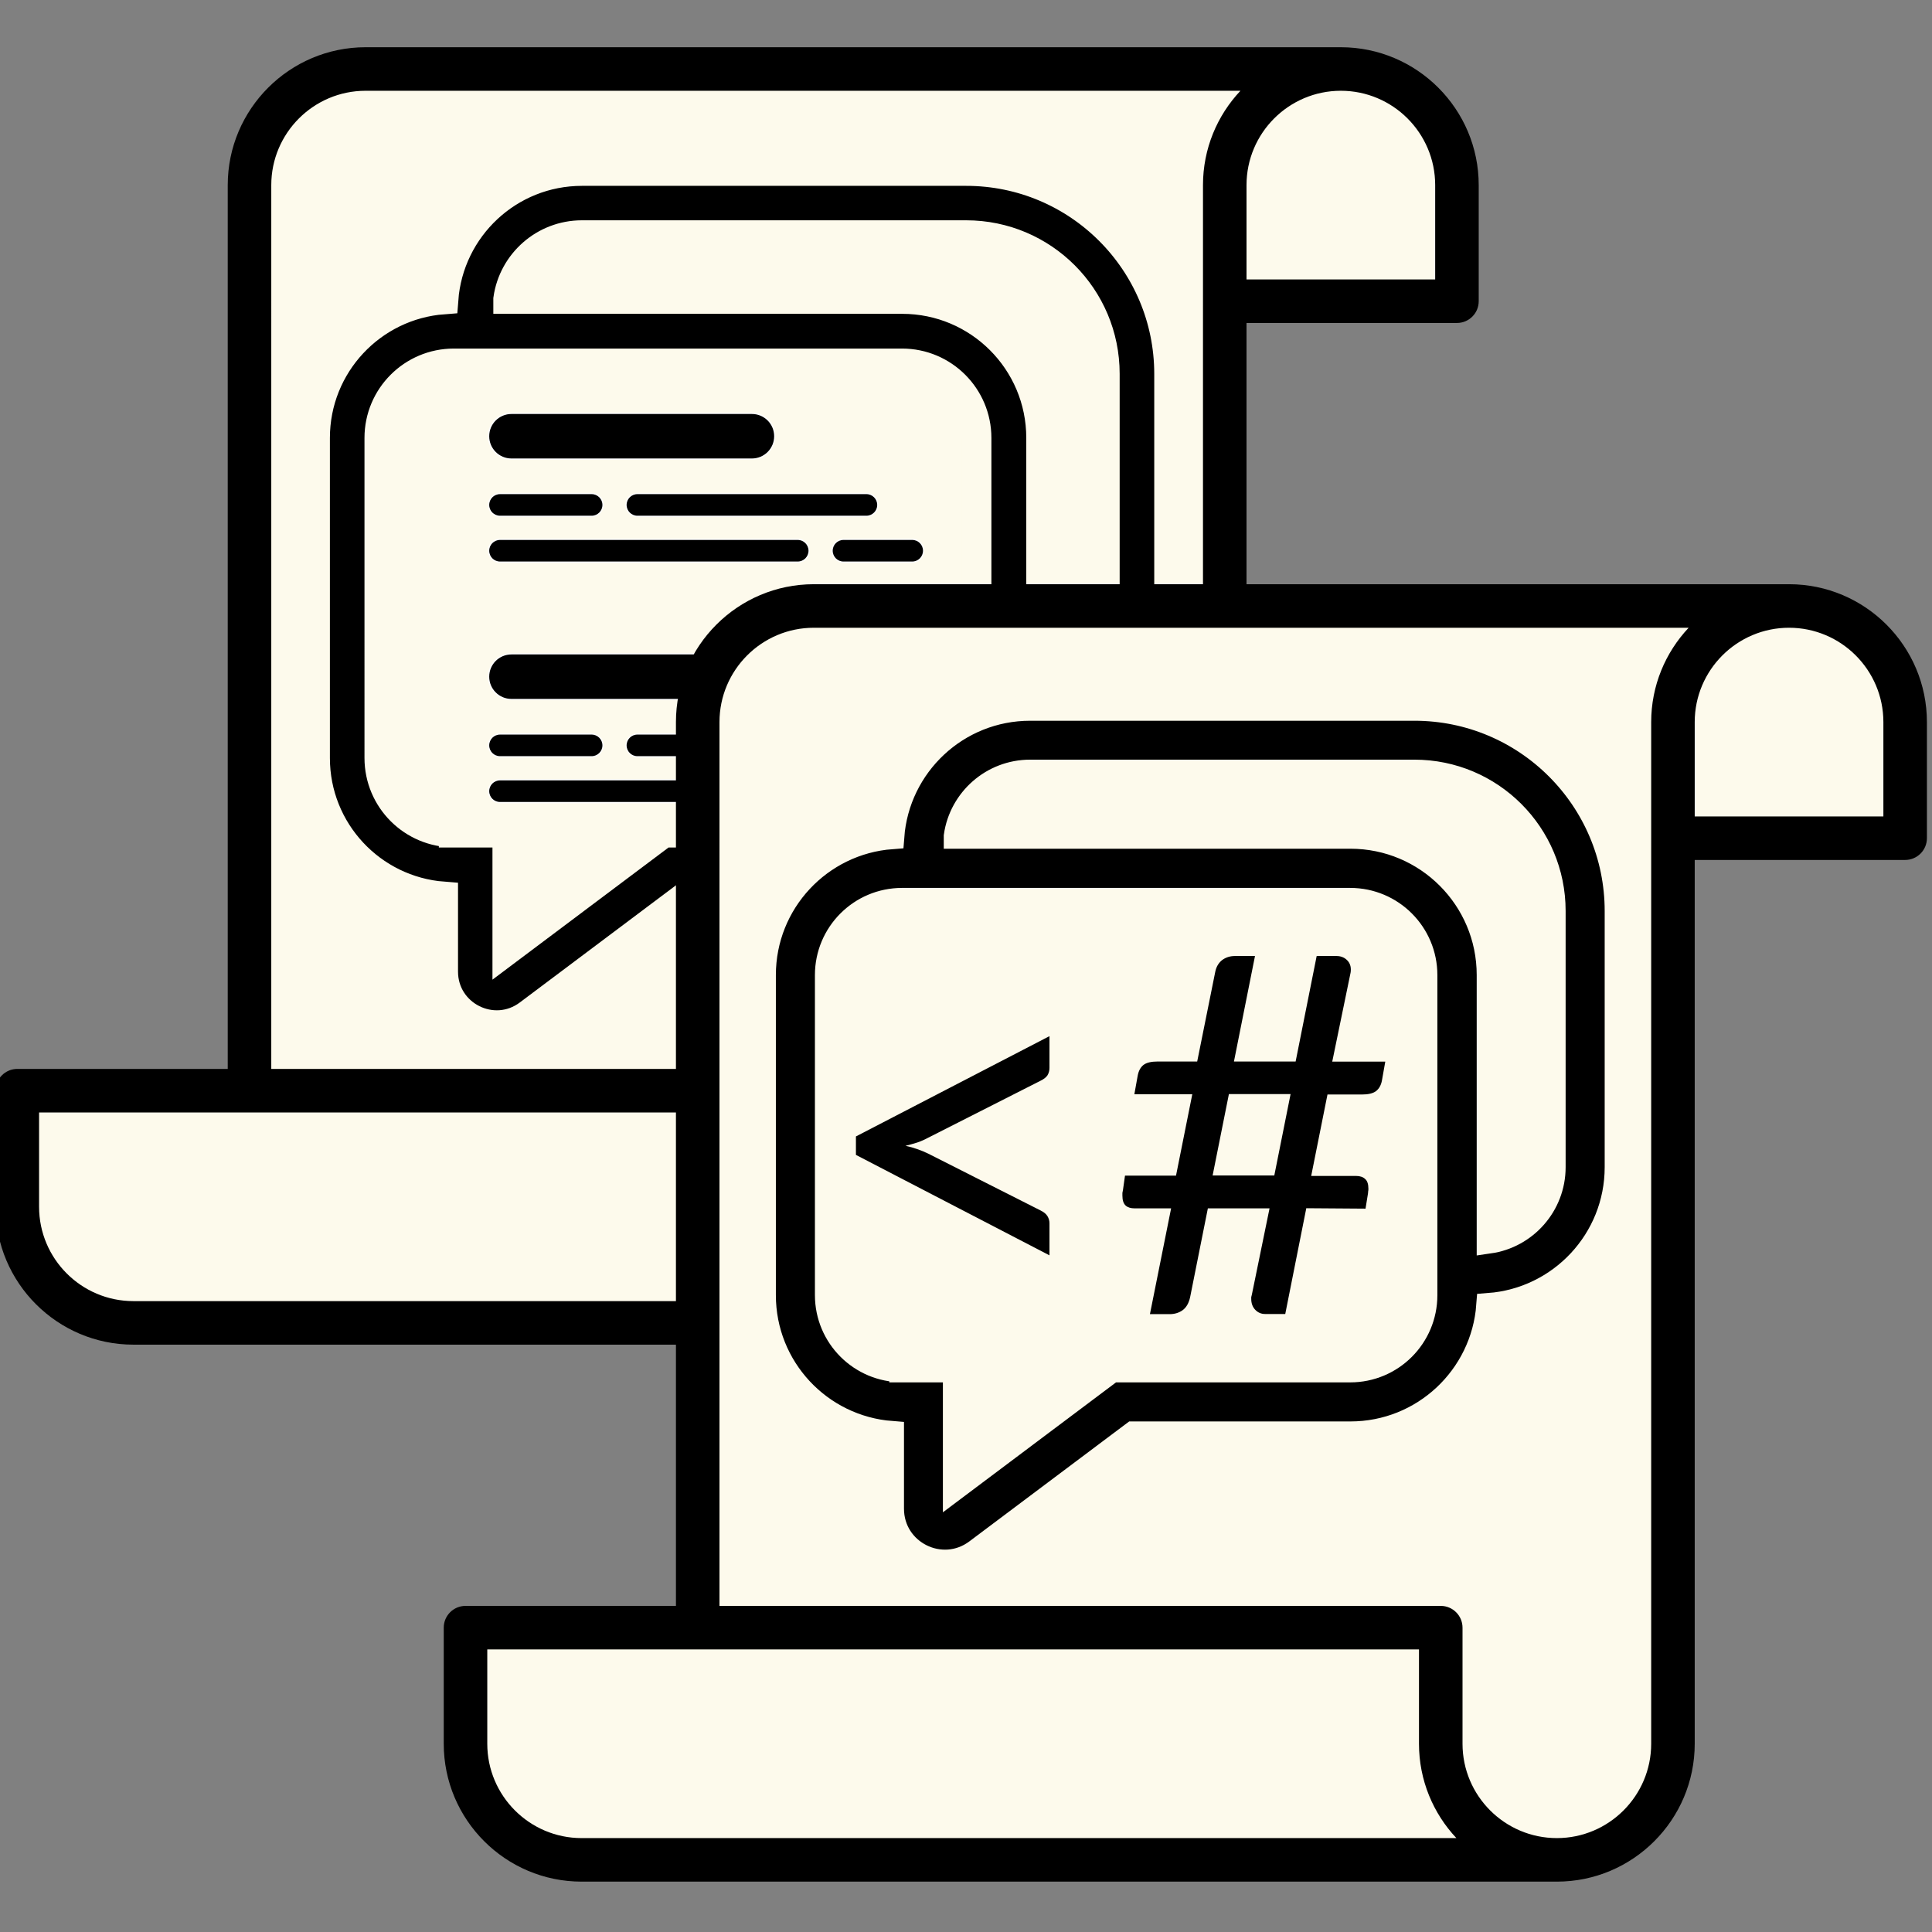
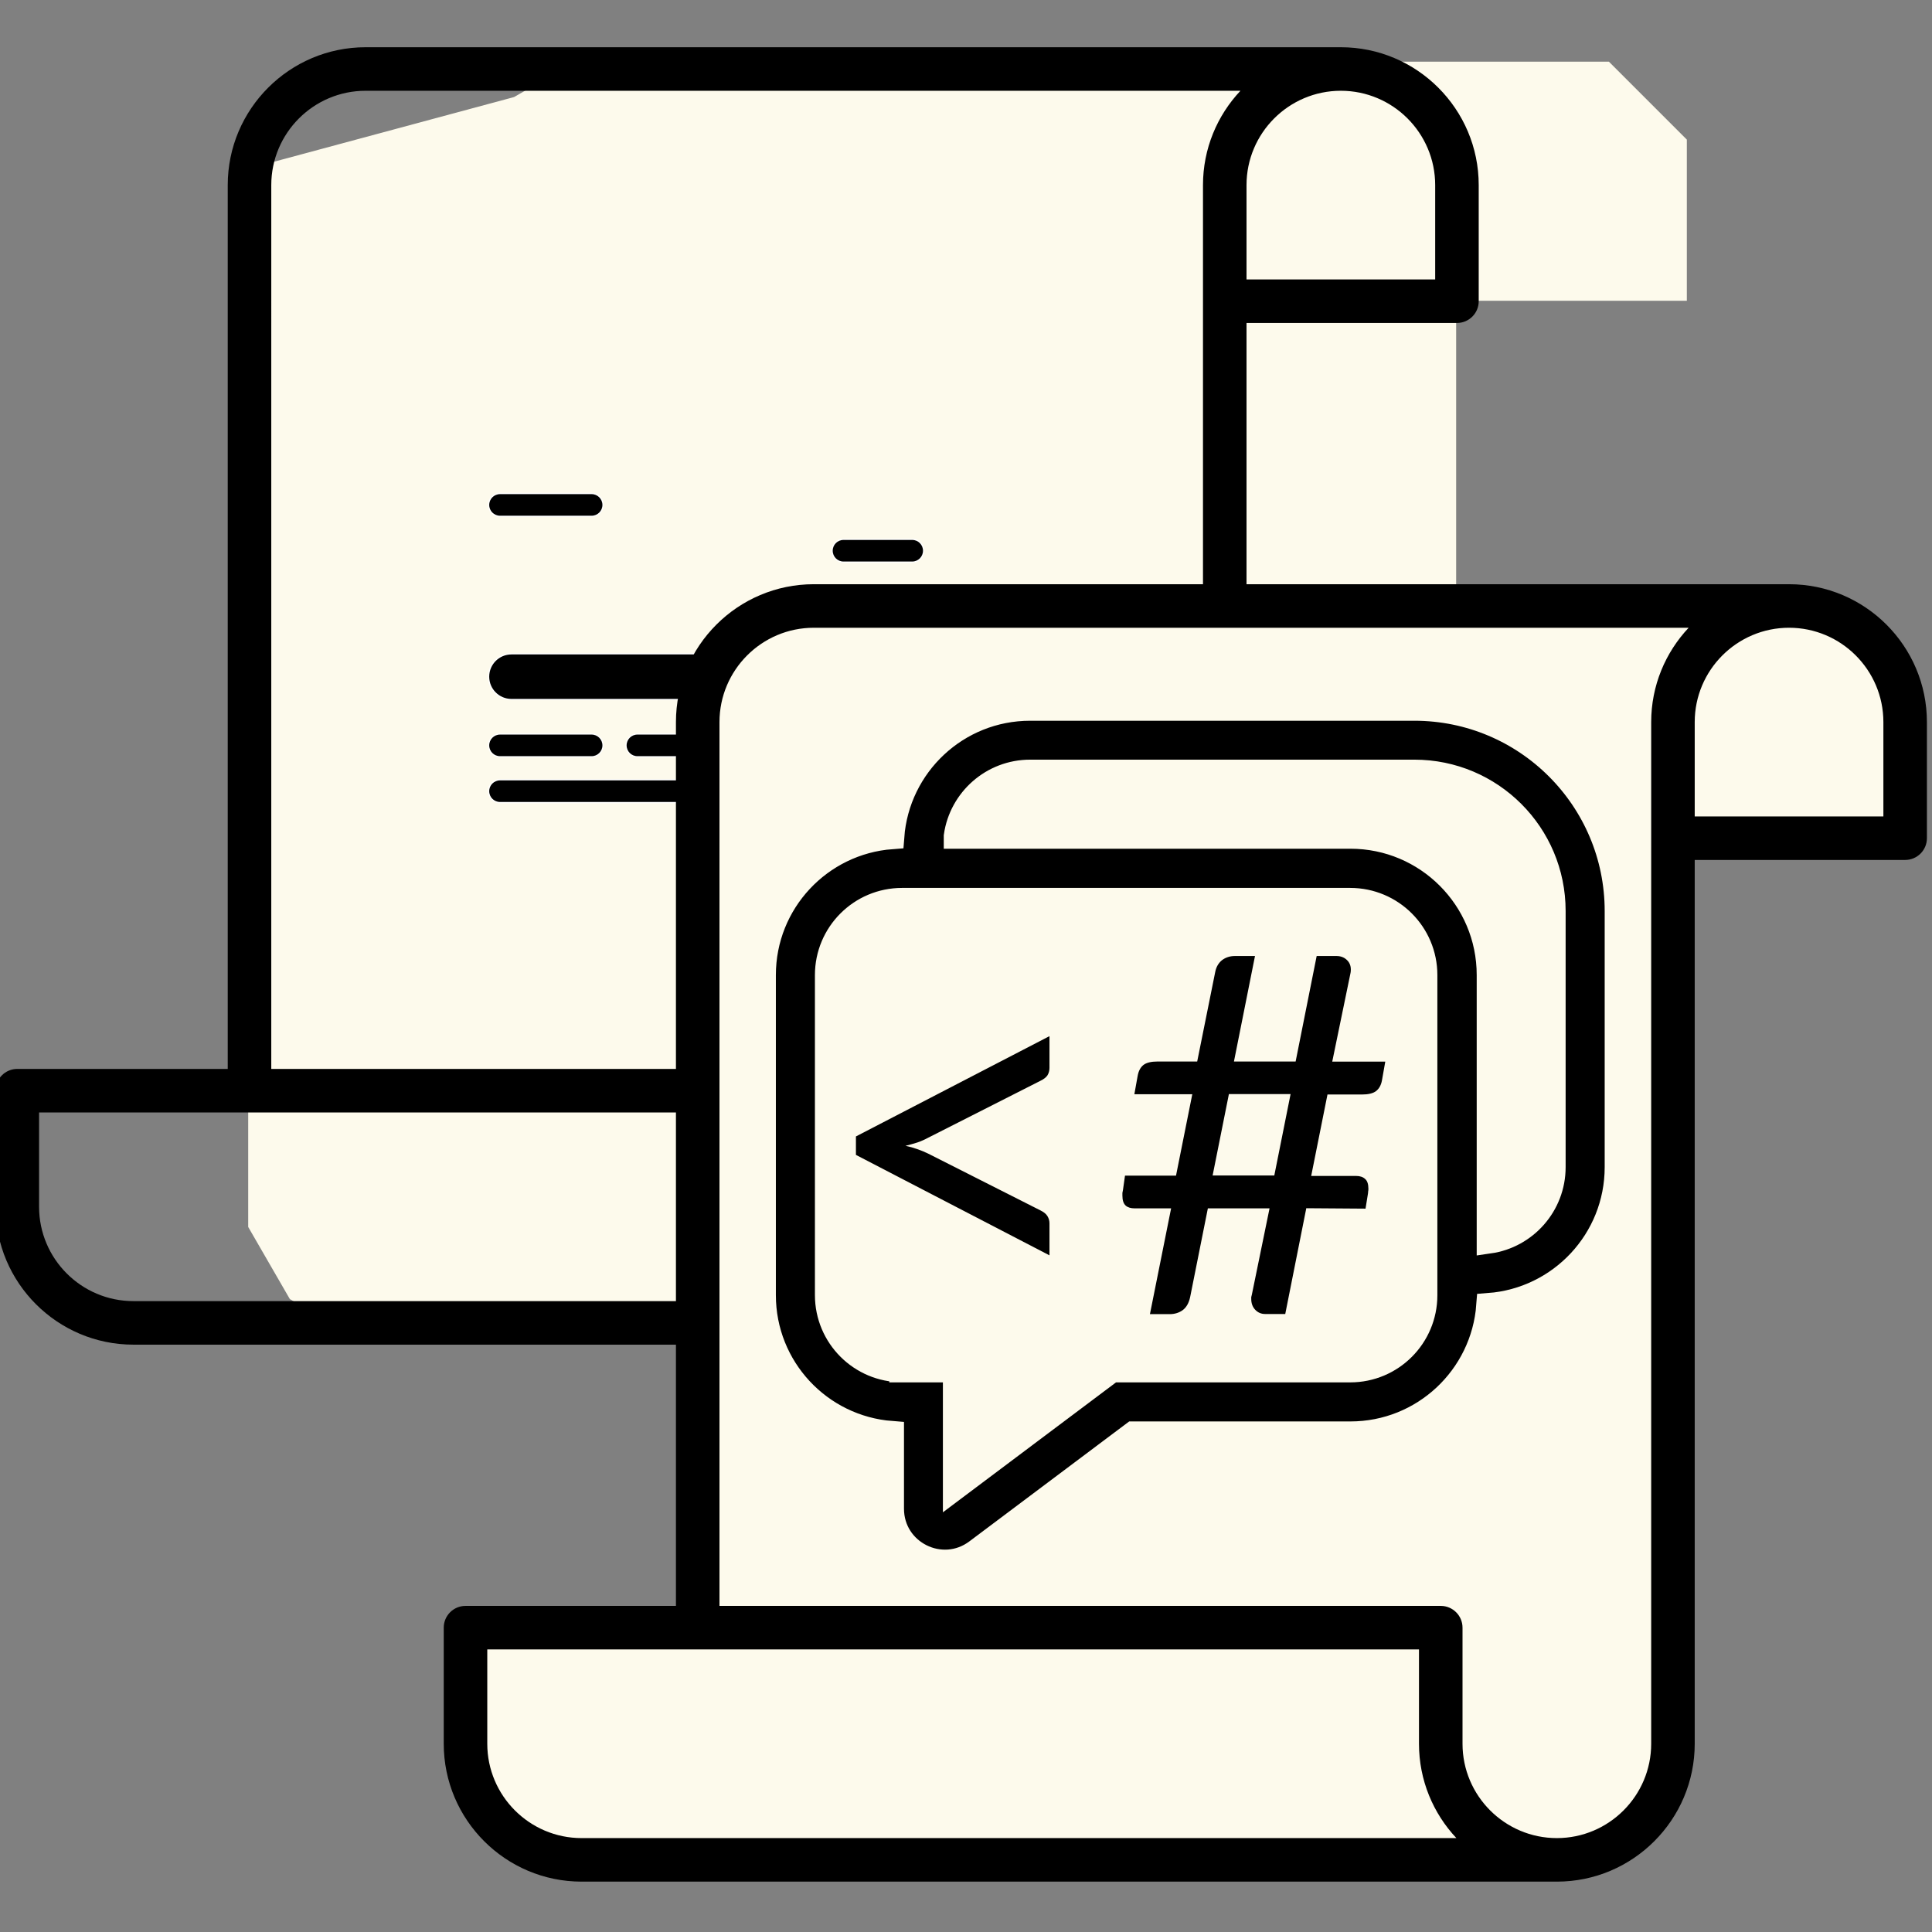
<svg xmlns="http://www.w3.org/2000/svg" xmlns:ns1="http://www.inkscape.org/namespaces/inkscape" xmlns:ns2="http://sodipodi.sourceforge.net/DTD/sodipodi-0.dtd" width="776.838" height="776.838" viewBox="0 0 205.538 205.538" version="1.1" id="svg5" xml:space="preserve" ns1:export-filename="favicon-32x32.png" ns1:export-xdpi="3.9544923" ns1:export-ydpi="3.9544923" ns1:version="1.2.2 (b0a8486541, 2022-12-01)" ns2:docname="favicon.svg">
  <rect x="0" y="0" width="205.538" height="205.538" fill="#808080" stroke="none" />
  <ns2:namedview id="namedview7" pagecolor="#ffffff" bordercolor="#000000" borderopacity="0.25" ns1:showpageshadow="2" ns1:pageopacity="0.0" ns1:pagecheckerboard="0" ns1:deskcolor="#d1d1d1" ns1:document-units="mm" showgrid="false" ns1:zoom="0.74653479" ns1:cx="369.03839" ns1:cy="346.93627" ns1:window-width="1920" ns1:window-height="1008" ns1:window-x="0" ns1:window-y="0" ns1:window-maximized="1" ns1:current-layer="g4662" />
  <defs id="defs2" />
  <g ns1:label="Calque 1" ns1:groupmode="layer" id="layer1">
    <g id="g4662" transform="matrix(15.332,0,0,15.332,63.047,-290.394)" style="fill:#000000;stroke:#ffffff;stroke-opacity:1">
      <g id="g1392" transform="translate(18.26,12.878)">
        <g id="g3962" transform="matrix(1,0,0,1,27.779,0.108)">
          <g id="g3877" transform="translate(-26.77,-2.045)">
            <g id="g3344" style="stroke:#ffffff;stroke-opacity:1" transform="matrix(0.076,0,0,0.076,-61.687,6.813)">
-               <path style="fill:#fdfaec;fill-opacity:1;stroke:none;stroke-width:0.227px;stroke-linecap:butt;stroke-linejoin:miter;stroke-opacity:1" d="m 526.686,31.011 v 83.852 h -21.767 v 12.77 l 3.802,6.585 4.039,2.332 c 0,0 93.299,0.382 93.962,0 0.662,-0.382 5.477,-3.162 5.477,-3.162 l 3.006,-5.206 V 43.069 h 21.062 V 28.357 l -7.117,-7.117 h -94.362 l -5.596,3.231 z" id="path3323" ns1:connector-curvature="0" />
+               <path style="fill:#fdfaec;fill-opacity:1;stroke:none;stroke-width:0.227px;stroke-linecap:butt;stroke-linejoin:miter;stroke-opacity:1" d="m 526.686,31.011 v 83.852 v 12.77 l 3.802,6.585 4.039,2.332 c 0,0 93.299,0.382 93.962,0 0.662,-0.382 5.477,-3.162 5.477,-3.162 l 3.006,-5.206 V 43.069 h 21.062 V 28.357 l -7.117,-7.117 h -94.362 l -5.596,3.231 z" id="path3323" ns1:connector-curvature="0" />
              <g id="g1837-8-5" transform="matrix(0.265,0,0,0.265,157.556,64.135)" style="fill:#000000;fill-opacity:1;stroke:none;stroke-width:1;stroke-miterlimit:4;stroke-dasharray:none;stroke-opacity:1">
                <g id="g1767-5-1" style="fill:#000000;fill-opacity:1;stroke:none;stroke-width:1;stroke-miterlimit:4;stroke-dasharray:none;stroke-opacity:1">
                  <path d="m 1769.392,-166.838 h -336 c -26.191,0 -47.5,21.309 -47.5,47.5 v 40 264.5 h -72.5 c -4.142,0 -7.5,3.358 -7.5,7.5 v 40 c 0,26.191 21.309,47.5 47.5,47.5 h 336 c 26.191,0 47.5,-21.309 47.5,-47.5 V -71.838 h 72.5 c 4.142,0 7.5,-3.358 7.5,-7.5 v -40 c 0,-26.191 -21.309,-47.5 -47.5,-47.5 z m -416,432 c -17.92,0 -32.5,-14.58 -32.5,-32.5 v -32.5 h 72.461 c 0.013,0 0.026,0.002 0.039,0.002 0.013,0 0.026,-0.002 0.039,-0.002 h 248.461 v 32.5 c 0,12.56 4.9,23.997 12.889,32.5 z m 368.5,-32.5 c 0,17.92 -14.58,32.5 -32.5,32.5 -17.92,0 -32.5,-14.58 -32.5,-32.5 v -40 c 0,-4.142 -3.358,-7.5 -7.5,-7.5 h -248.5 V -79.338 -119.338 c 0,-17.92 14.58,-32.5 32.5,-32.5 h 301.406 c -7.994,8.504 -12.906,19.936 -12.906,32.5 v 40 z m 80,-319.5 h -65 v -32.5 c 0,-17.92 14.58,-32.5 32.5,-32.5 17.92,0 32.5,14.58 32.5,32.5 z" id="path1737-1-0" style="fill:#000000;fill-opacity:1;stroke:none;stroke-width:1;stroke-miterlimit:4;stroke-dasharray:none;stroke-opacity:1" ns1:connector-curvature="0" />
                </g>
                <g id="g1769-4-2" style="fill:#000000;fill-opacity:1;stroke:none;stroke-width:1;stroke-miterlimit:4;stroke-dasharray:none;stroke-opacity:1" />
                <g id="g1771-2-6" style="fill:#000000;fill-opacity:1;stroke:none;stroke-width:1;stroke-miterlimit:4;stroke-dasharray:none;stroke-opacity:1" />
                <g id="g1773-1-2" style="fill:#000000;fill-opacity:1;stroke:none;stroke-width:1;stroke-miterlimit:4;stroke-dasharray:none;stroke-opacity:1" />
                <g id="g1775-5-2" style="fill:#000000;fill-opacity:1;stroke:none;stroke-width:1;stroke-miterlimit:4;stroke-dasharray:none;stroke-opacity:1" />
                <g id="g1777-1-3" style="fill:#000000;fill-opacity:1;stroke:none;stroke-width:1;stroke-miterlimit:4;stroke-dasharray:none;stroke-opacity:1" />
                <g id="g1779-9-7" style="fill:#000000;fill-opacity:1;stroke:none;stroke-width:1;stroke-miterlimit:4;stroke-dasharray:none;stroke-opacity:1" />
                <g id="g1781-5-90" style="fill:#000000;fill-opacity:1;stroke:none;stroke-width:1;stroke-miterlimit:4;stroke-dasharray:none;stroke-opacity:1" />
                <g id="g1783-9-1" style="fill:#000000;fill-opacity:1;stroke:none;stroke-width:1;stroke-miterlimit:4;stroke-dasharray:none;stroke-opacity:1" />
                <g id="g1785-1-3" style="fill:#000000;fill-opacity:1;stroke:none;stroke-width:1;stroke-miterlimit:4;stroke-dasharray:none;stroke-opacity:1" />
                <g id="g1787-0-4" style="fill:#000000;fill-opacity:1;stroke:none;stroke-width:1;stroke-miterlimit:4;stroke-dasharray:none;stroke-opacity:1" />
                <g id="g1789-5-4" style="fill:#000000;fill-opacity:1;stroke:none;stroke-width:1;stroke-miterlimit:4;stroke-dasharray:none;stroke-opacity:1" />
                <g id="g1791-6-65" style="fill:#000000;fill-opacity:1;stroke:none;stroke-width:1;stroke-miterlimit:4;stroke-dasharray:none;stroke-opacity:1" />
                <g id="g1793-7-26" style="fill:#000000;fill-opacity:1;stroke:none;stroke-width:1;stroke-miterlimit:4;stroke-dasharray:none;stroke-opacity:1" />
                <g id="g1795-9-2" style="fill:#000000;fill-opacity:1;stroke:none;stroke-width:1;stroke-miterlimit:4;stroke-dasharray:none;stroke-opacity:1" />
                <g id="g1797-2-1" style="fill:#000000;fill-opacity:1;stroke:none;stroke-width:1;stroke-miterlimit:4;stroke-dasharray:none;stroke-opacity:1" />
              </g>
            </g>
            <g id="g2917-2" transform="translate(-30.85,1.245)" style="stroke:#ffffff;stroke-opacity:1">
-               <path d="m 10.547,8.833 c 0.037,-0.498 0.452,-0.891 0.96,-0.891 h 2.666 c 0.777,0 1.407,0.63 1.407,1.407 v 1.777 c 0,0.508 -0.393,0.923 -0.891,0.96 -0.037,0.498 -0.452,0.891 -0.96,0.891 h -1.506 l -1.086,0.815 c -0.244,0.183 -0.592,0.009 -0.592,-0.296 V 12.974 C 10.047,12.936 9.656,12.521 9.656,12.014 V 9.793 c 0,-0.508 0.393,-0.923 0.891,-0.96 z m 0.447,-0.003 h 2.735 c 0.532,0 0.963,0.431 0.963,0.963 v 1.846 c 0.251,-0.036 0.444,-0.252 0.444,-0.513 V 9.348 c 0,-0.532 -0.431,-0.963 -0.963,-0.963 h -2.666 c -0.261,0 -0.477,0.193 -0.513,0.444 z M 10.618,12.533 h 0.37 v 0.815 l 1.086,-0.815 h 1.654 c 0.286,0 0.518,-0.232 0.518,-0.518 V 9.793 c 0,-0.286 -0.232,-0.518 -0.518,-0.518 H 10.618 c -0.286,0 -0.518,0.232 -0.518,0.518 V 12.014 c 0,0.286 0.232,0.518 0.518,0.518 z" id="path1445-0-4-0" style="fill:#000000;stroke:#fdfaec;stroke-width:0.204;stroke-miterlimit:4;stroke-dasharray:none;stroke-opacity:1" ns1:connector-curvature="0" />
              <g id="g2471-4-9" transform="matrix(0.009,0,0,0.009,9.27,9.543)" style="stroke:#ffffff;stroke-opacity:1">
                <g id="g2342-5-4" style="fill:#000000;stroke:#ffffff;stroke-opacity:1">
-                   <path style="fill:#000000;stroke:#ffffff;stroke-opacity:1" d="M 379.586,44.138 H 194.207 c -9.751,0 -17.655,-7.904 -17.655,-17.655 v 0 c 0,-9.751 7.904,-17.655 17.655,-17.655 h 185.379 c 9.751,0 17.655,7.904 17.655,17.655 v 0 c 0,9.751 -7.904,17.655 -17.655,17.655 z" id="path2338-6-6" ns1:connector-curvature="0" />
-                 </g>
+                   </g>
                <g id="g2348-7-9" style="fill:#000000;stroke:#ffffff;stroke-opacity:1">
-                   <path style="fill:#000000;stroke:#ffffff;stroke-opacity:1" d="M 467.862,88.276 H 291.31 c -4.875,0 -8.828,-3.953 -8.828,-8.828 0,-4.875 3.953,-8.828 8.828,-8.828 h 176.552 c 4.875,0 8.828,3.953 8.828,8.828 0,4.875 -3.953,8.828 -8.828,8.828 z" id="path2344-3-5" ns1:connector-curvature="0" />
                  <path style="fill:#000000;stroke:#ffffff;stroke-opacity:1" d="m 256.004,88.276 h -70.625 c -4.875,0 -8.828,-3.953 -8.828,-8.828 0,-4.875 3.953,-8.828 8.828,-8.828 h 70.625 c 4.875,0 8.828,3.953 8.828,8.828 0,4.875 -3.953,8.828 -8.828,8.828 z" id="path2346-6-6" ns1:connector-curvature="0" />
                </g>
                <g id="g2354-0-7" style="fill:#000000;stroke:#ffffff;stroke-opacity:1">
                  <path style="fill:#000000;stroke:#ffffff;stroke-opacity:1" d="m 503.172,123.586 h -52.966 c -4.875,0 -8.828,-3.953 -8.828,-8.828 0,-4.875 3.953,-8.828 8.828,-8.828 h 52.966 c 4.875,0 8.828,3.953 8.828,8.828 0,4.876 -3.953,8.828 -8.828,8.828 z" id="path2350-1-7" ns1:connector-curvature="0" />
-                   <path style="fill:#000000;stroke:#ffffff;stroke-opacity:1" d="M 414.892,123.586 H 185.379 c -4.875,0 -8.828,-3.953 -8.828,-8.828 0,-4.875 3.953,-8.828 8.828,-8.828 h 229.513 c 4.875,0 8.828,3.953 8.828,8.828 0,4.876 -3.953,8.828 -8.828,8.828 z" id="path2352-6-50" ns1:connector-curvature="0" />
                </g>
                <g id="g2360-9-59" style="fill:#000000;stroke:#ffffff;stroke-opacity:1">
                  <path style="fill:#000000;stroke:#ffffff;stroke-opacity:1" d="M 379.586,229.517 H 194.207 c -9.751,0 -17.655,-7.904 -17.655,-17.655 v 0 c 0,-9.751 7.904,-17.655 17.655,-17.655 h 185.379 c 9.751,0 17.655,7.904 17.655,17.655 v 0 c 0,9.751 -7.904,17.655 -17.655,17.655 z" id="path2356-9-5" ns1:connector-curvature="0" />
                </g>
                <g id="g2366-5-4" style="fill:#000000;stroke:#ffffff;stroke-opacity:1">
                  <path style="fill:#000000;stroke:#ffffff;stroke-opacity:1" d="M 467.862,273.655 H 291.31 c -4.875,0 -8.828,-3.953 -8.828,-8.828 0,-4.875 3.953,-8.827 8.828,-8.827 h 176.552 c 4.875,0 8.828,3.953 8.828,8.828 0,4.875 -3.953,8.827 -8.828,8.827 z" id="path2362-4-8" ns1:connector-curvature="0" />
                  <path style="fill:#000000;stroke:#ffffff;stroke-opacity:1" d="m 256.004,273.655 h -70.625 c -4.875,0 -8.828,-3.953 -8.828,-8.828 0,-4.875 3.953,-8.828 8.828,-8.828 h 70.625 c 4.875,0 8.828,3.953 8.828,8.828 0,4.875 -3.953,8.828 -8.828,8.828 z" id="path2364-9-9" ns1:connector-curvature="0" />
                </g>
                <g id="g2372-0-3" style="fill:#000000;stroke:#ffffff;stroke-opacity:1">
                  <path style="fill:#000000;stroke:#ffffff;stroke-opacity:1" d="m 503.172,308.966 h -52.966 c -4.875,0 -8.828,-3.953 -8.828,-8.828 0,-4.875 3.953,-8.828 8.828,-8.828 h 52.966 c 4.875,0 8.828,3.953 8.828,8.828 0,4.875 -3.953,8.828 -8.828,8.828 z" id="path2368-6-7" ns1:connector-curvature="0" />
                  <path style="fill:#000000;stroke:#ffffff;stroke-opacity:1" d="M 414.892,308.966 H 185.379 c -4.875,0 -8.828,-3.953 -8.828,-8.828 0,-4.875 3.953,-8.828 8.828,-8.828 h 229.513 c 4.875,0 8.828,3.953 8.828,8.828 0,4.875 -3.953,8.828 -8.828,8.828 z" id="path2370-1-7" ns1:connector-curvature="0" />
                </g>
                <g id="g2378-8-8" style="stroke:#ffffff;stroke-opacity:1" />
                <g id="g2392-3-4" style="stroke:#ffffff;stroke-opacity:1" />
                <g id="g2394-0-1" style="stroke:#ffffff;stroke-opacity:1" />
                <g id="g2396-8-7" style="stroke:#ffffff;stroke-opacity:1" />
                <g id="g2398-4-5" style="stroke:#ffffff;stroke-opacity:1" />
                <g id="g2400-1-2" style="stroke:#ffffff;stroke-opacity:1" />
                <g id="g2402-3-4" style="stroke:#ffffff;stroke-opacity:1" />
                <g id="g2404-1-1" style="stroke:#ffffff;stroke-opacity:1" />
                <g id="g2406-0-77" style="stroke:#ffffff;stroke-opacity:1" />
                <g id="g2408-4-5" style="stroke:#ffffff;stroke-opacity:1" />
                <g id="g2410-0-4" style="stroke:#ffffff;stroke-opacity:1" />
                <g id="g2412-2-9" style="stroke:#ffffff;stroke-opacity:1" />
                <g id="g2414-6-3" style="stroke:#ffffff;stroke-opacity:1" />
                <g id="g2416-2-1" style="stroke:#ffffff;stroke-opacity:1" />
                <g id="g2418-1-1" style="stroke:#ffffff;stroke-opacity:1" />
                <g id="g2420-2-4" style="stroke:#ffffff;stroke-opacity:1" />
              </g>
            </g>
          </g>
          <g id="g3565" transform="translate(-12.69,2.059)" style="stroke:none">
            <g id="g3682" style="stroke:none">
              <g id="g3820">
                <g id="g3344-9" style="fill:#000000;stroke:none;stroke-opacity:1" transform="matrix(0.076,0,0,0.076,-72.657,6.435)">
                  <path style="fill:#fdfaec;fill-opacity:1;stroke:none;stroke-width:0.227px;stroke-linecap:butt;stroke-linejoin:miter;stroke-opacity:1" d="m 526.686,31.011 v 83.852 h -21.767 v 12.77 l 3.802,6.585 4.039,2.332 c 0,0 93.299,0.382 93.962,0 0.662,-0.382 5.477,-3.162 5.477,-3.162 l 3.006,-5.206 V 43.069 h 21.062 V 28.357 l -7.117,-7.117 h -94.362 l -5.596,3.231 z" id="path3323-1" ns1:connector-curvature="0" />
                  <g id="g1837-8-5-1" transform="matrix(0.265,0,0,0.265,157.556,64.135)" style="fill:#000000;fill-opacity:1;stroke:none;stroke-width:1;stroke-miterlimit:4;stroke-dasharray:none;stroke-opacity:1">
                    <g id="g1767-5-1-0" style="fill:#000000;fill-opacity:1;stroke:none;stroke-width:1;stroke-miterlimit:4;stroke-dasharray:none;stroke-opacity:1">
                      <path d="m 1769.392,-166.838 h -336 c -26.191,0 -47.5,21.309 -47.5,47.5 v 40 264.5 h -72.5 c -4.142,0 -7.5,3.358 -7.5,7.5 v 40 c 0,26.191 21.309,47.5 47.5,47.5 h 336 c 26.191,0 47.5,-21.309 47.5,-47.5 V -71.838 h 72.5 c 4.142,0 7.5,-3.358 7.5,-7.5 v -40 c 0,-26.191 -21.309,-47.5 -47.5,-47.5 z m -416,432 c -17.92,0 -32.5,-14.58 -32.5,-32.5 v -32.5 h 72.461 c 0.013,0 0.026,0.002 0.039,0.002 0.013,0 0.026,-0.002 0.039,-0.002 h 248.461 v 32.5 c 0,12.56 4.9,23.997 12.889,32.5 z m 368.5,-32.5 c 0,17.92 -14.58,32.5 -32.5,32.5 -17.92,0 -32.5,-14.58 -32.5,-32.5 v -40 c 0,-4.142 -3.358,-7.5 -7.5,-7.5 h -248.5 V -79.338 -119.338 c 0,-17.92 14.58,-32.5 32.5,-32.5 h 301.406 c -7.994,8.504 -12.906,19.936 -12.906,32.5 v 40 z m 80,-319.5 h -65 v -32.5 c 0,-17.92 14.58,-32.5 32.5,-32.5 17.92,0 32.5,14.58 32.5,32.5 z" id="path1737-1-0-5" style="fill:#000000;fill-opacity:1;stroke:none;stroke-width:1;stroke-miterlimit:4;stroke-dasharray:none;stroke-opacity:1" ns1:connector-curvature="0" />
                    </g>
                    <g id="g1769-4-2-9" style="fill:#000000;fill-opacity:1;stroke:none;stroke-width:1;stroke-miterlimit:4;stroke-dasharray:none;stroke-opacity:1" />
                    <g id="g1771-2-6-3" style="fill:#000000;fill-opacity:1;stroke:none;stroke-width:1;stroke-miterlimit:4;stroke-dasharray:none;stroke-opacity:1" />
                    <g id="g1773-1-2-1" style="fill:#000000;fill-opacity:1;stroke:none;stroke-width:1;stroke-miterlimit:4;stroke-dasharray:none;stroke-opacity:1" />
                    <g id="g1775-5-2-7" style="fill:#000000;fill-opacity:1;stroke:none;stroke-width:1;stroke-miterlimit:4;stroke-dasharray:none;stroke-opacity:1" />
                    <g id="g1777-1-3-3" style="fill:#000000;fill-opacity:1;stroke:none;stroke-width:1;stroke-miterlimit:4;stroke-dasharray:none;stroke-opacity:1" />
                    <g id="g1779-9-7-7" style="fill:#000000;fill-opacity:1;stroke:none;stroke-width:1;stroke-miterlimit:4;stroke-dasharray:none;stroke-opacity:1" />
                    <g id="g1781-5-90-9" style="fill:#000000;fill-opacity:1;stroke:none;stroke-width:1;stroke-miterlimit:4;stroke-dasharray:none;stroke-opacity:1" />
                    <g id="g1783-9-1-7" style="fill:#000000;fill-opacity:1;stroke:none;stroke-width:1;stroke-miterlimit:4;stroke-dasharray:none;stroke-opacity:1" />
                    <g id="g1785-1-3-3" style="fill:#000000;fill-opacity:1;stroke:none;stroke-width:1;stroke-miterlimit:4;stroke-dasharray:none;stroke-opacity:1" />
                    <g id="g1787-0-4-3" style="fill:#000000;fill-opacity:1;stroke:none;stroke-width:1;stroke-miterlimit:4;stroke-dasharray:none;stroke-opacity:1" />
                    <g id="g1789-5-4-1" style="fill:#000000;fill-opacity:1;stroke:none;stroke-width:1;stroke-miterlimit:4;stroke-dasharray:none;stroke-opacity:1" />
                    <g id="g1791-6-65-3" style="fill:#000000;fill-opacity:1;stroke:none;stroke-width:1;stroke-miterlimit:4;stroke-dasharray:none;stroke-opacity:1" />
                    <g id="g1793-7-26-0" style="fill:#000000;fill-opacity:1;stroke:none;stroke-width:1;stroke-miterlimit:4;stroke-dasharray:none;stroke-opacity:1" />
                    <g id="g1795-9-2-8" style="fill:#000000;fill-opacity:1;stroke:none;stroke-width:1;stroke-miterlimit:4;stroke-dasharray:none;stroke-opacity:1" />
                    <g id="g1797-2-1-4" style="fill:#000000;fill-opacity:1;stroke:none;stroke-width:1;stroke-miterlimit:4;stroke-dasharray:none;stroke-opacity:1" />
                  </g>
                </g>
                <g id="g2917-2-9" transform="translate(-41.82,0.868)" style="fill:#000000;stroke:#fdfaec;stroke-width:0.173;stroke-miterlimit:4;stroke-dasharray:none;stroke-opacity:1">
                  <path d="m 10.547,8.833 c 0.037,-0.498 0.452,-0.891 0.96,-0.891 h 2.666 c 0.777,0 1.407,0.63 1.407,1.407 v 1.777 c 0,0.508 -0.393,0.923 -0.891,0.96 -0.037,0.498 -0.452,0.891 -0.96,0.891 h -1.506 l -1.086,0.815 c -0.244,0.183 -0.592,0.009 -0.592,-0.296 V 12.974 C 10.047,12.936 9.656,12.521 9.656,12.014 V 9.793 c 0,-0.508 0.393,-0.923 0.891,-0.96 z m 0.447,-0.003 h 2.735 c 0.532,0 0.963,0.431 0.963,0.963 v 1.846 c 0.251,-0.036 0.444,-0.252 0.444,-0.513 V 9.348 c 0,-0.532 -0.431,-0.963 -0.963,-0.963 h -2.666 c -0.261,0 -0.477,0.193 -0.513,0.444 z M 10.618,12.533 h 0.37 v 0.815 l 1.086,-0.815 h 1.654 c 0.286,0 0.518,-0.232 0.518,-0.518 V 9.793 c 0,-0.286 -0.232,-0.518 -0.518,-0.518 H 10.618 c -0.286,0 -0.518,0.232 -0.518,0.518 V 12.014 c 0,0.286 0.232,0.518 0.518,0.518 z" id="path1445-0-4-0-3" style="fill:#000000;stroke:#fdfaec;stroke-width:0.173;stroke-miterlimit:4;stroke-dasharray:none;stroke-opacity:1" ns1:connector-curvature="0" />
                </g>
                <g aria-label="&lt;#" id="text3432-6" style="font-style:normal;font-weight:normal;font-size:3.469px;line-height:1.25;font-family:sans-serif;letter-spacing:0px;word-spacing:0px;fill:#000000;fill-opacity:1;stroke:none;stroke-width:0.087;stroke-opacity:1" transform="translate(-18.785,-2.658)">
                  <path id="path3436-3" style="font-style:normal;font-variant:normal;font-weight:normal;font-stretch:normal;font-family:Lato;-inkscape-font-specification:Lato;stroke:none;stroke-width:0.087" d="m -9.612,14.937 -0.146,0.734 h -0.14 q -0.04,0 -0.068,-0.029 -0.028,-0.029 -0.028,-0.076 0,-0.007 0,-0.012 0.002,-0.007 0.004,-0.016 l 0.123,-0.6 h -0.428 l -0.123,0.616 q -0.014,0.064 -0.054,0.092 -0.038,0.026 -0.088,0.026 h -0.137 l 0.147,-0.734 h -0.253 q -0.04,0 -0.062,-0.019 -0.023,-0.021 -0.023,-0.069 0,-0.009 0,-0.019 0.002,-0.01 0.004,-0.021 l 0.014,-0.099 h 0.354 l 0.113,-0.565 h -0.402 l 0.023,-0.128 q 0.009,-0.05 0.04,-0.075 0.031,-0.024 0.099,-0.024 h 0.274 l 0.125,-0.621 q 0.01,-0.052 0.047,-0.082 0.038,-0.029 0.09,-0.029 h 0.139 l -0.146,0.732 h 0.428 l 0.146,-0.732 h 0.137 q 0.043,0 0.071,0.026 0.029,0.026 0.029,0.068 0,0.014 -0.002,0.023 l -0.127,0.616 h 0.368 l -0.023,0.13 q -0.009,0.05 -0.042,0.075 -0.031,0.023 -0.097,0.023 h -0.239 l -0.113,0.565 h 0.31 q 0.042,0 0.064,0.021 0.023,0.019 0.023,0.069 0,0.009 -0.002,0.019 0,0.009 -0.002,0.019 l -0.016,0.099 z m -0.65,-0.227 h 0.428 l 0.113,-0.565 h -0.428 z m -2.475,-0.271 1.343,-0.696 v 0.22 q 0,0.029 -0.014,0.052 -0.014,0.021 -0.049,0.038 l -0.779,0.395 q -0.035,0.019 -0.075,0.033 -0.038,0.012 -0.082,0.023 0.043,0.009 0.082,0.023 0.04,0.014 0.075,0.031 l 0.779,0.394 q 0.035,0.017 0.049,0.04 0.014,0.023 0.014,0.05 v 0.222 l -1.343,-0.697 z" ns1:connector-curvature="0" />
                </g>
              </g>
            </g>
          </g>
        </g>
      </g>
    </g>
  </g>
</svg>